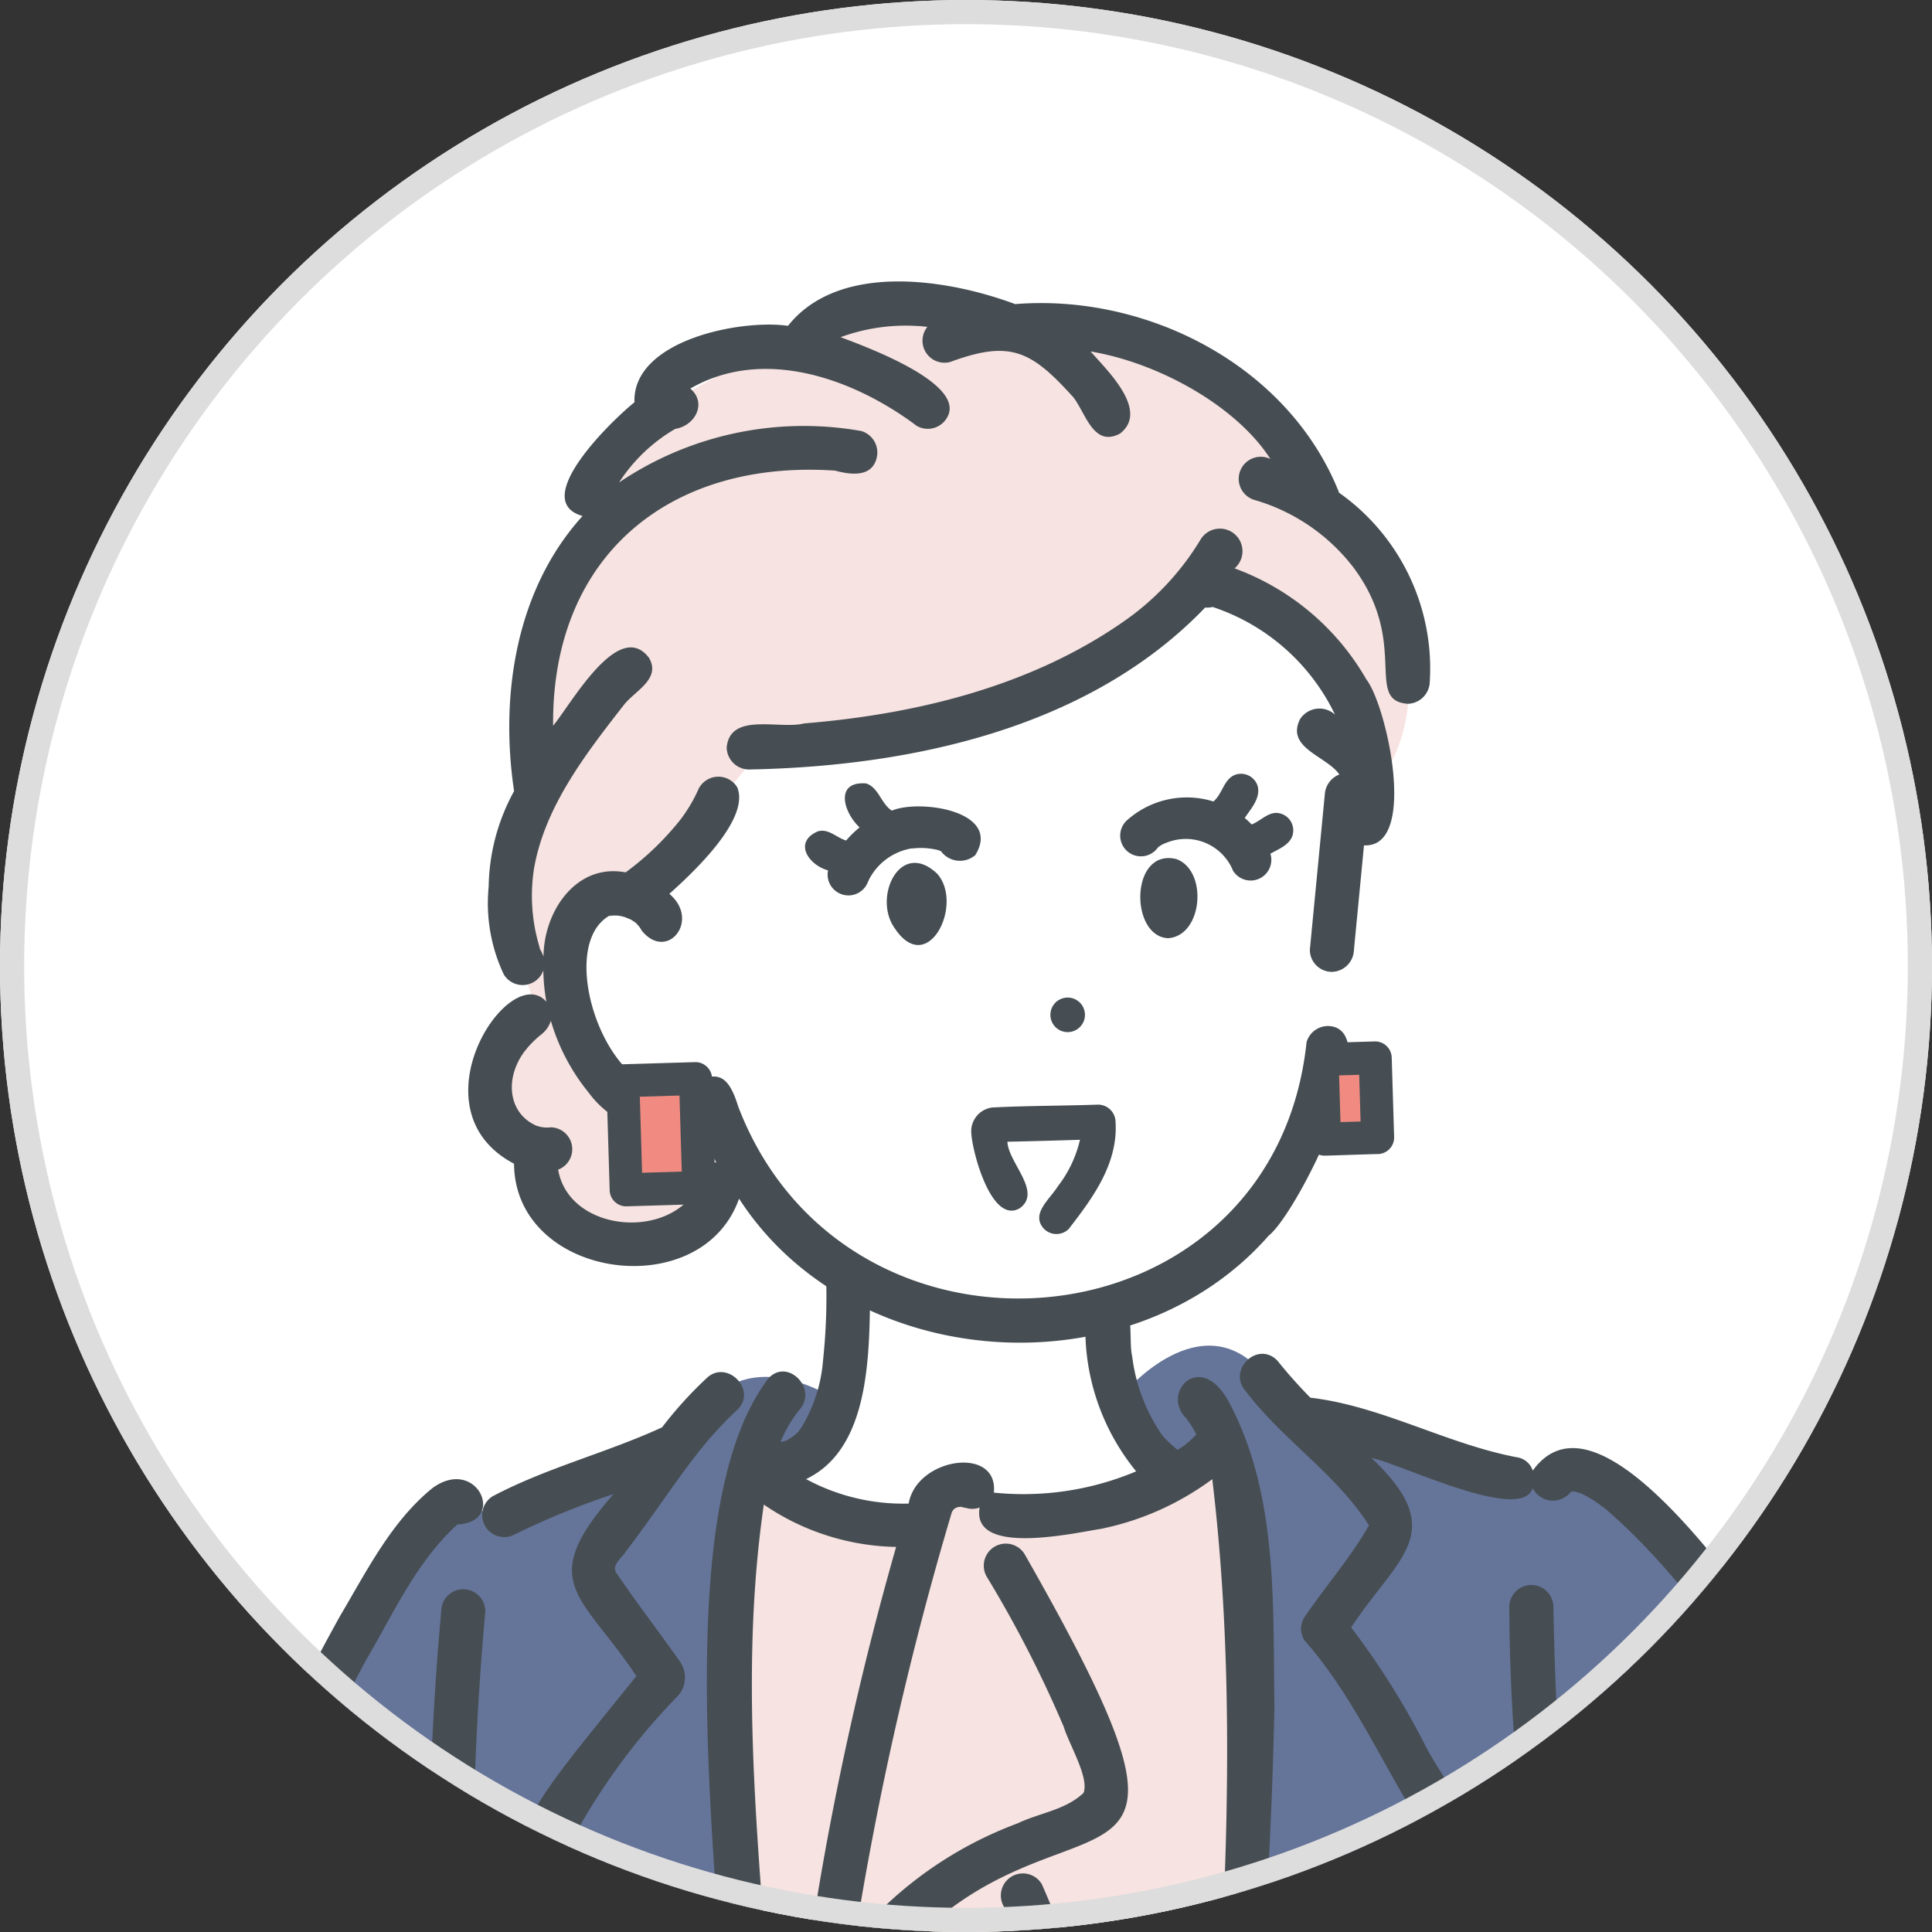
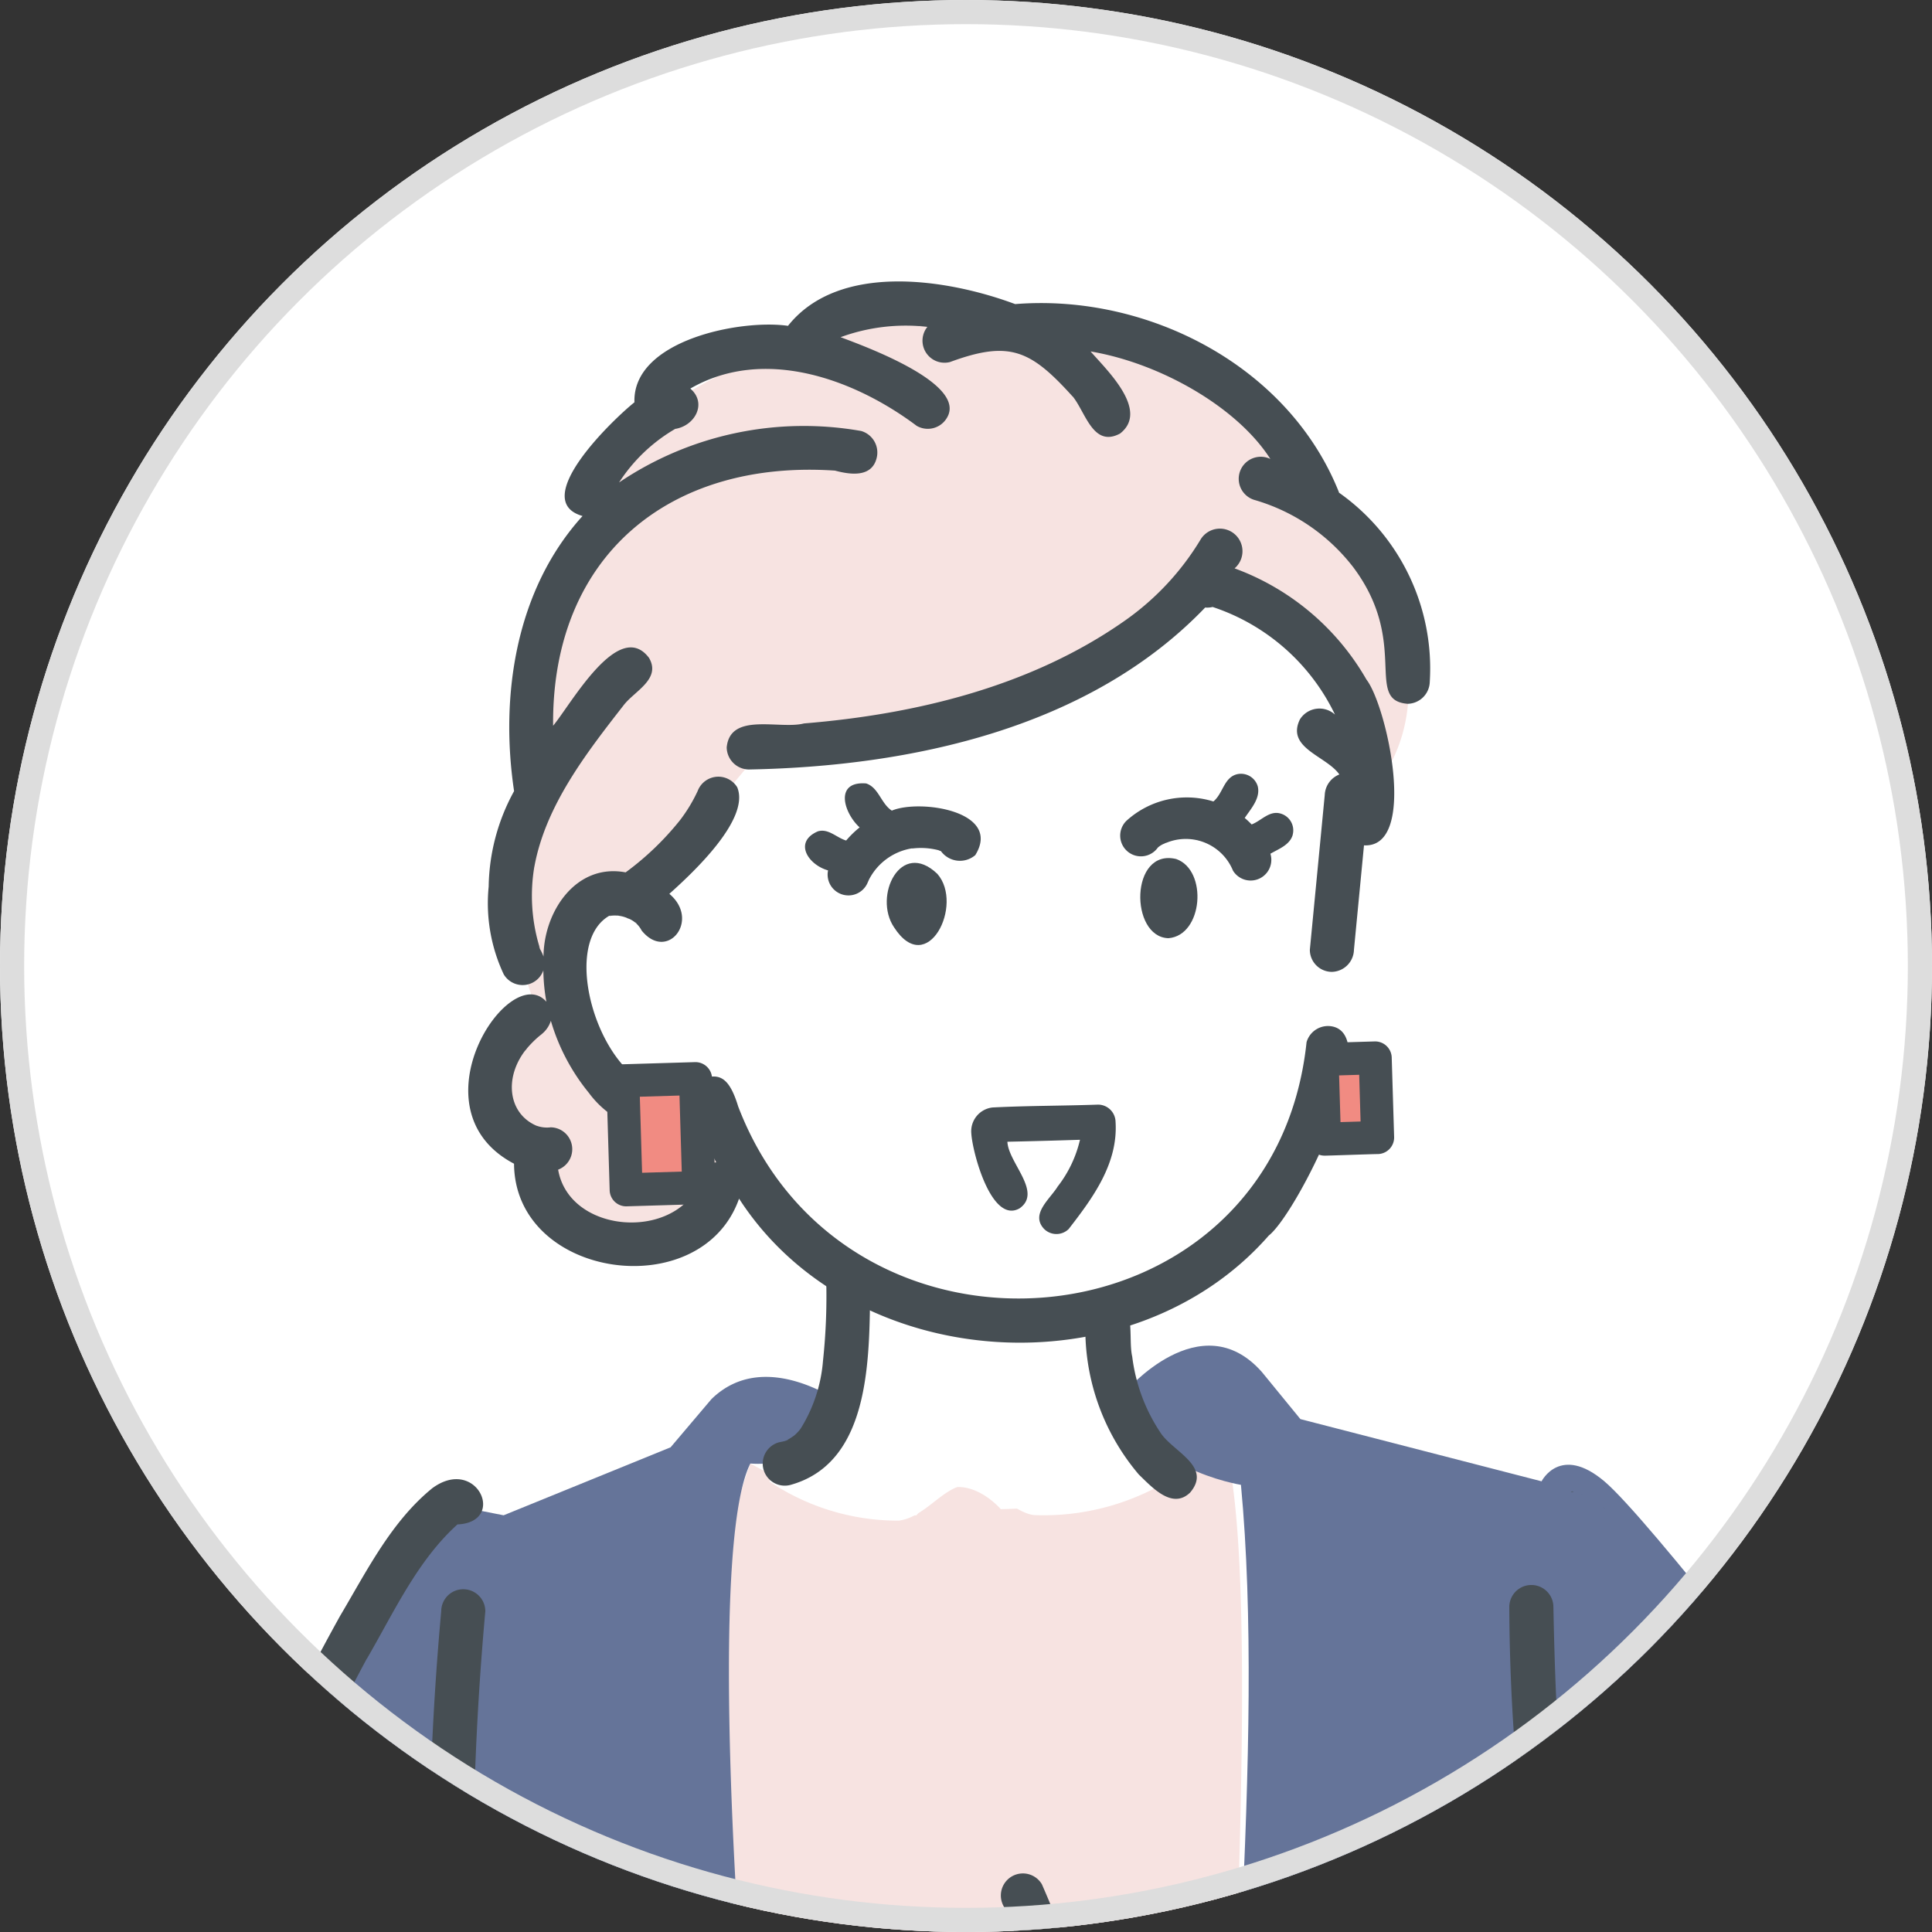
<svg xmlns="http://www.w3.org/2000/svg" width="80" height="80" viewBox="0 0 80 80">
  <rect x="0" y="0" width="80" height="80" fill="#333333" stroke="none" />
  <defs>
    <clipPath id="clip-path">
      <circle id="楕円形_64" data-name="楕円形 64" cx="40" cy="40" r="40" fill="#fff" />
    </clipPath>
    <clipPath id="clip-path-2">
      <rect id="長方形_409" data-name="長方形 409" width="91.887" height="256.142" transform="translate(0 0)" fill="none" />
    </clipPath>
  </defs>
  <g id="グループ_5991" data-name="グループ 5991" transform="translate(0.147)">
    <g id="マスクグループ_35" data-name="マスクグループ 35" transform="translate(-0.147 0)" clip-path="url(#clip-path)">
      <circle id="楕円形_63" data-name="楕円形 63" cx="40" cy="40" r="40" fill="#fff" />
      <g id="グループ_5957" data-name="グループ 5957" transform="translate(0.168 11.654)">
        <g id="グループ_5956" data-name="グループ 5956" transform="translate(0 0)" clip-path="url(#clip-path-2)">
          <path id="パス_4560" data-name="パス 4560" d="M104.53,1470.2c-5.2,10.814-8.024,11.075-19.092,8.8,0,0-9.49,6.585-3.041,7.751s10.48,1.537,14.539-1.3l3.131-3.27,5.478-3.272s1.053-7.187-1.014-8.712" transform="translate(-67.261 -1233.771)" fill="#f18b82" />
          <path id="パス_4561" data-name="パス 4561" d="M336.132,1471.362s-3.5,2.688-1.675,6.453,3.612,2.808,5.608,6.233,2.336,6.157,6.625,6.221,14.943,1.258,12.184-4.571-4.562-4.9-4.562-4.9-1.163,4.618-12.455.753c0,0-4.521-5.28-5.724-10.189" transform="translate(-280.231 -1234.746)" fill="#f18b82" />
          <path id="パス_4562" data-name="パス 4562" d="M117.13,663.919c-7.543,20.781-4.9,35.72-2.9,54.691,0,0,3.268,67.252,3.268,67.252s3.616,3.4,15.331-.222c-.14-17.78,1.167-53.7,3.125-71.257,0,0,1.272-1.877,1.272-1.877,2.774,18.076,7.627,56,9.754,74.339l8.722,2.431,6.678-2.283-1.843-52.6s3.293-33.47.468-52.6-3.686-18.073-3.686-18.073Z" transform="translate(-94.074 -556.974)" fill="#657499" />
          <path id="パス_4563" data-name="パス 4563" d="M205.15,300.629s-2.244,2.312-9.331,2.493c0,0-1.889-2.224-3.487.253,0,0-2.665.18-6.886-2.144a21.684,21.684,0,0,0-1.185,9.418c.521,5.25.391,50.264.391,50.264s10.48,2.558,20.5,0c-2.071-8.685,2.218-51.123,0-60.285" transform="translate(-154.546 -252.284)" fill="#f7e3e1" />
          <path id="パス_4564" data-name="パス 4564" d="M50.387,283.34s-3.345-2.6-5.65-.342l-1.691,1.995-6.913,2.814-2.868-.564S24.223,302,23.521,306.319c-.2,1.243-6.28,17.5-4.913,21.479,3.5,10.189,16.909,11.106,16.909,11.106l.083,3.136L30.93,359.41c15.192,27.479,16.21-30.881,15.62-45.867-.716-6.727-1.934-24.44-.2-27.88a4.123,4.123,0,0,0,4.039-2.323" transform="translate(-15.447 -236.716)" fill="#657499" />
          <path id="パス_4565" data-name="パス 4565" d="M288.622,275.958s3.126-3.7,5.664-.839l1.6,1.956,9.986,2.576s.771-1.544,2.6,0,9.249,11.2,9.249,11.2c20.452,22.911,17.553,19.724,5.267,45.539,0,0-5.237-6.591-8.27-9.006l3.974-12.714-.376-1.725s-3.489.763-9.618-5.214c-2.385,17.063-4.407,17.006,4.364,41.4,0,0-2.967,7.057-13.821,9.679-12.464-19.862-3.8-57.6-5.817-79.013,0,0-4.4-.7-4.806-3.846" transform="translate(-242.207 -229.967)" fill="#657499" />
          <path id="パス_4566" data-name="パス 4566" d="M126.592,1426.376l.7,3.641a39.566,39.566,0,0,1-7.792,11.537s3.841,2.487,11.29.665a21.377,21.377,0,0,0,6.021-8.374,20.687,20.687,0,0,1-.207-8.107Z" transform="translate(-100.278 -1196.457)" fill="#fff" />
          <path id="パス_4567" data-name="パス 4567" d="M349.439,1433.9l.063,7.049,4.766,8.93s10.651,4.472,12.705-.518l-6.876-9.436-.392-6.025-4.835,1.71Z" transform="translate(-293.244 -1203.306)" fill="#fff" />
          <path id="パス_4568" data-name="パス 4568" d="M177.33,66.267l-1.75,13.122s-.249,6.5-8.753,9.784a12.28,12.28,0,0,0,2.775,6.535,10.027,10.027,0,0,1-5.716,1.589c-.839.01-1.822-1.225-2.826-1.25-.986-.024-1.769,1.349-2.885,1.476a9.534,9.534,0,0,1-5.363-1.629s3.763-1.229,3.277-8.327c0,0-4.815-3.027-5.668-7.018-6.582,2.263-8.017-11.032-3.319-8.8l-.679-5.484c5.334-11.762,26.489-17.806,30.908,0" transform="translate(-121.132 -46.211)" fill="#fff" />
          <path id="パス_4569" data-name="パス 4569" d="M351.051,618.937l-2.73,2.952s-7.055.886-10.321.6-5.3,2.253-6.267,3.582a24.181,24.181,0,0,0-1.639,2.624s-.569,2.13,2.807,2.106c0,0-2.383,2.8-.848,3.7a2.513,2.513,0,0,0,2.606.193s-.546,2.792,1.895,1.651l2.44-1.141s-.885,2.767,2.119,1.253,3.455-2.662,3.455-2.662c7.224-.707,8.265-4.448,12.323-8.446a21.549,21.549,0,0,0-5.839-6.413" transform="translate(-276.98 -519.404)" fill="#fff" />
          <path id="パス_4570" data-name="パス 4570" d="M145.623,6.151s-5.728-2.577-9.674.564c-.722.615-8.725,3.308-8.208,7.29a14.512,14.512,0,0,0-2.582,10.487c-1.492,3.568-1.56,4.817.2,9.933,0,0-3.194,1.563-1.92,3.863s2.115,1.989,2.115,1.989.007,5.607,5.667,3.519a9.491,9.491,0,0,0,2.386-2.762s-5.6-2.359-6.827-6.338c0,0-1.037-5.341,2.822-4.828L134.38,24.1s12.752-.393,18.31-7.01c0,0,3.965.708,5.939,3.635,0,0,1.135,5.12,1.229,4.865,3.532-4.029.672-9.932-2.094-12.221,0,0-3.175-8-12.141-7.216" transform="translate(-103.336 -4.328)" fill="#f7e3e1" />
          <path id="パス_4571" data-name="パス 4571" d="M299.042,144.526a.167.167,0,0,0,.04-.019c-.013,0-.024.013-.04.019" transform="translate(-250.952 -121.269)" fill="#464e53" />
          <path id="パス_4572" data-name="パス 4572" d="M294.546,129.273a.723.723,0,0,0-.5-.881c-.466-.139-.8.3-1.2.45a3.467,3.467,0,0,0-.286-.268c.256-.38.656-.814.541-1.305a.723.723,0,0,0-.882-.5c-.524.148-.563.8-.956,1.122a3.713,3.713,0,0,0-3.6.8.858.858,0,1,0,1.3,1.109.894.894,0,0,1,.315-.18l-.022.006c-.036,0,.069-.021.075-.037a.052.052,0,0,1-.014.013,2.11,2.11,0,0,1,2.757,1.153.857.857,0,0,0,1.55-.7c.345-.2.8-.362.922-.776m-3.92.22.017,0c-.052,0-.114-.023-.017,0m.021,0h0m1.1.7c.021.024.018.023,0,0" transform="translate(-241.187 -106.358)" fill="#464e53" />
          <path id="パス_4573" data-name="パス 4573" d="M294.046,148.512c-1.923-.461-1.932,3.234-.322,3.279,1.433-.116,1.638-2.813.322-3.279" transform="translate(-245.509 -124.596)" fill="#464e53" />
          <path id="パス_4574" data-name="パス 4574" d="M208.866,133.245a2.436,2.436,0,0,1,1.843-1.33c-.048,0-.1.017-.007.01a2.925,2.925,0,0,1,1.108.088c-.109,0,0,0,.051.027a.974.974,0,0,0,1.421.162c1.126-1.826-2.3-2.328-3.456-1.842-.45-.29-.542-.954-1.063-1.125-1.321-.106-.939,1.209-.271,1.82a4.22,4.22,0,0,0-.558.543c-.394-.114-.732-.51-1.17-.38-1.023.441-.4,1.388.421,1.617a.862.862,0,0,0,1.668.428c-.072.173,0,.017.015-.018" transform="translate(-173.065 -108.448)" fill="#464e53" />
          <path id="パス_4575" data-name="パス 4575" d="M227.588,152.375c1.378,2.137,2.91-.945,1.793-2.213-1.518-1.452-2.664.923-1.793,2.213" transform="translate(-190.736 -125.632)" fill="#464e53" />
-           <path id="パス_4576" data-name="パス 4576" d="M269.678,185.622a.715.715,0,0,0,.762-1.211.715.715,0,0,0-.762,1.211" transform="translate(-226.017 -154.648)" fill="#464e53" />
          <path id="パス_4577" data-name="パス 4577" d="M252.647,215.331c-.32.536-1.165,1.16-.572,1.782a.724.724,0,0,0,1.013,0c1-1.289,2.05-2.712,1.942-4.435a.728.728,0,0,0-.717-.717c-1.458.051-2.922.044-4.378.118a.992.992,0,0,0-.878,1.076c.049.8.84,3.764,2,3.1.953-.673-.467-1.884-.506-2.757q1.5-.032,3.006-.081a4.99,4.99,0,0,1-.906,1.913" transform="translate(-209.005 -177.875)" fill="#464e53" />
          <path id="パス_4578" data-name="パス 4578" d="M168.4,207.642h.024c-.186-.07-.127,0-.024,0" transform="translate(-141.237 -174.226)" fill="#464e53" />
          <path id="パス_4579" data-name="パス 4579" d="M155.806,163.321l-.012,0c.056.014.09,0,.086-.006a.489.489,0,0,1-.073,0" transform="translate(-130.74 -137.055)" fill="#464e53" />
          <path id="パス_4580" data-name="パス 4580" d="M171.564,207.724l.024,0c-.238,0-.107.024-.024,0" transform="translate(-143.88 -174.315)" fill="#464e53" />
          <path id="パス_4581" data-name="パス 4581" d="M212.6,69.761a10.42,10.42,0,0,0-5.464-4.61.935.935,0,1,0-1.393-1.218,11.1,11.1,0,0,1-3.156,3.387c-3.865,2.714-8.629,3.872-13.281,4.252-1,.261-3.06-.486-3.2.994a.929.929,0,0,0,.913.913c6.707-.124,14.1-1.7,18.9-6.707a.9.9,0,0,0,.307-.023,8.621,8.621,0,0,1,5.068,4.457.953.953,0,0,0-1.453.2c-.582,1.191,1.1,1.511,1.634,2.279a.955.955,0,0,0-.605.849q-.308,3.206-.617,6.412a.915.915,0,0,0,.913.913.937.937,0,0,0,.913-.913q.208-2.163.416-4.326c2.247.12.95-5.756.108-6.856" transform="translate(-156.183 -53.27)" fill="#464e53" />
          <path id="パス_4582" data-name="パス 4582" d="M155.574,8.735C153.492,3.5,147.65.5,142.166.941c-2.809-1.047-7.3-1.752-9.407.9-1.967-.285-6.445.6-6.358,3.166-.876.7-4.4,4.068-2.149,4.709-2.764,3.047-3.427,7.43-2.835,11.391a8.435,8.435,0,0,0-1.052,3.955,6.913,6.913,0,0,0,.624,3.633.91.91,0,0,0,1.64-.166,7.754,7.754,0,0,0,.126,1.3c-1.53-1.74-5.62,4.456-1.34,6.707.035,4.787,7.769,5.858,9.318,1.446,4.7,7.283,16.251,8.019,21.933,1.53,1.149-.9,4.764-8.076,2.689-8.647a.924.924,0,0,0-1.123.638c-1.357,12.821-19.04,14.413-23.536,2.661-.588-1.935-1.273-1.118-2.691-.757h.042a3.153,3.153,0,0,1-.563.014l.022.01c-2.519-.375-4.252-5.933-2.154-7.158l-.023-.006h0c.027.011.11-.012.107,0a1.317,1.317,0,0,1,.744.133l-.1-.042a1.051,1.051,0,0,1,.619.522c1.055,1.308,2.45-.426,1.147-1.519.934-.837,3.362-3.084,2.811-4.412a.915.915,0,0,0-1.636.149,6.45,6.45,0,0,1-.74,1.222q-.089.117.033-.042a11.85,11.85,0,0,1-2.278,2.194c-2.057-.389-3.39,1.626-3.4,3.486a1.882,1.882,0,0,0-.145-.311s0,0,0,.008c-.017-.052-.049-.121-.023-.1a7.289,7.289,0,0,1-.211-3.327l0,.009c.461-2.523,2.143-4.694,3.689-6.676.444-.594,1.574-1.085,1.059-1.97-1.253-1.663-3.231,1.922-3.972,2.81-.064-7.035,4.828-11.028,11.672-10.565.623.166,1.519.3,1.724-.517a.928.928,0,0,0-.637-1.123,13.673,13.673,0,0,0-10.028,2.131,6.911,6.911,0,0,1,2.347-2.231l-.047.016c.832-.111,1.363-1.06.651-1.673,3.035-1.754,6.771-.41,9.373,1.543a.917.917,0,0,0,1.249-.327c.867-1.413-3.367-2.954-4.4-3.344a7.851,7.851,0,0,1,3.594-.427.912.912,0,0,0,.937,1.456c2.475-.912,3.344-.493,5.089,1.44l-.025-.035c.544.643.849,2.158,1.976,1.557,1.229-.954-.554-2.633-1.219-3.4,2.878.484,6.069,2.3,7.444,4.452a.913.913,0,1,0-.668,1.694,7.95,7.95,0,0,1,4.109,2.8c2.333,3.125.434,5.507,2.247,5.644a.935.935,0,0,0,.913-.913,8.91,8.91,0,0,0-3.763-7.833M125.692,26.257c.029,0,.052,0,.053.008l-.053-.008m.739.282c.014,0,.046.026.079.06l-.079-.06m-4.991,7.5c.018.039.014.036,0,0M127,33.313h0m-2.474.306A4,4,0,0,0,129.08,35c.213.5.448,1,.708,1.479-.8.084-.667.988-1.079,1.475-1.465,1.712-5.053,1.218-5.468-1.172a.906.906,0,0,0-.305-1.753,1.245,1.245,0,0,1-.585-.066c.069.026-.023-.007-.05-.016l.023.007c-1.162-.517-1.327-2-.413-3.149-.111.162.035-.04.052-.06a4.4,4.4,0,0,1,.469-.47c.031-.027.251-.2.089-.075a1.16,1.16,0,0,0,.419-.582,8.458,8.458,0,0,0,1.587,3M138.256,1.838l.051.008c-.039,0-.239-.037-.051-.008" transform="translate(-100.298 -0.003)" fill="#464e53" />
          <path id="パス_4583" data-name="パス 4583" d="M137.913,171.409a.115.115,0,0,0-.023-.093.347.347,0,0,1,.023.093" transform="translate(-115.715 -143.766)" fill="#464e53" />
          <path id="パス_4584" data-name="パス 4584" d="M172.966,37.687a.875.875,0,0,0,.1-.036c-.034.012-.069.023-.1.036" transform="translate(-145.151 -31.597)" fill="#464e53" />
-           <path id="パス_4585" data-name="パス 4585" d="M275.235,29.69c.056.078.031.041,0,0" transform="translate(-230.973 -24.916)" fill="#464e53" />
          <path id="パス_4586" data-name="パス 4586" d="M136.968,217.341l.026.008-.027-.009h0" transform="translate(-114.941 -182.39)" fill="#464e53" />
          <path id="パス_4587" data-name="パス 4587" d="M278.469,262.4a9.307,9.307,0,0,0,2.206,6.436c.538.516,1.383,1.469,2.127.744.925-1.1-.749-1.7-1.245-2.5a7.269,7.269,0,0,1-1.155-3.127c-.194-.839.242-2.4-1.02-2.461a.927.927,0,0,0-.913.913" transform="translate(-233.687 -219.433)" fill="#464e53" />
          <path id="パス_4588" data-name="パス 4588" d="M198.037,252.515a25.15,25.15,0,0,1-.134,3.343,6.249,6.249,0,0,1-.963,2.865c.124-.226.037-.05-.02.013a1.824,1.824,0,0,1-.286.274c.291-.217-.1.069-.177.1-.087.047-.243.113,0,.009,0,.041-.338.1-.379.11a.913.913,0,0,0,.486,1.761c3.455-.963,3.243-5.609,3.3-8.471a.913.913,0,0,0-1.826,0" transform="translate(-163.993 -211.159)" fill="#464e53" />
          <rect id="長方形_407" data-name="長方形 407" width="3.012" height="4.52" transform="translate(25.626 33.095) rotate(-1.707)" fill="#f18b82" />
          <path id="パス_4589" data-name="パス 4589" d="M155.914,206.963a.685.685,0,0,1-.684-.664l-.135-4.518a.689.689,0,0,1,.664-.7l3.011-.09a.69.69,0,0,1,.7.664l.135,4.518a.688.688,0,0,1-.664.7l-3.032.09m.57-4.539.094,3.149,1.642-.049-.094-3.149Z" transform="translate(-130.153 -168.665)" fill="#464e53" />
          <rect id="長方形_408" data-name="長方形 408" width="2.202" height="3.304" transform="translate(54.582 32.212) rotate(-1.708)" fill="#f18b82" />
          <path id="パス_4590" data-name="パス 4590" d="M335.934,200.378a.685.685,0,0,1-.684-.664l-.1-3.3a.689.689,0,0,1,.664-.7l2.2-.066a.687.687,0,0,1,.7.664l.1,3.3a.688.688,0,0,1-.664.7c-.029-.006-2.193.071-2.222.066m.607-3.323.058,1.934.832-.025-.058-1.934Z" transform="translate(-281.254 -164.179)" fill="#464e53" />
          <path id="パス_4591" data-name="パス 4591" d="M156.13,1125.418c-.231-3.371-.4-6.745-.484-10.123a.571.571,0,0,0-1.141,0c.271,11.823,1.749,23.568,2.63,35.351.252,3.4.451,6.81.568,10.221.025.732,1.166.735,1.141,0-.388-11.852-1.893-23.627-2.714-35.449" transform="translate(-129.658 -935.478)" fill="#464e53" />
          <path id="パス_4592" data-name="パス 4592" d="M162.358,1447.264c-.011-.04-.016-.036.018.1,0-.035-.013-.069-.018-.1" transform="translate(-136.242 -1214.505)" fill="#464e53" />
          <path id="パス_4593" data-name="パス 4593" d="M202.738,1507.038l.037-.047-.037.047" transform="translate(-170.127 -1264.646)" fill="#464e53" />
          <path id="パス_4594" data-name="パス 4594" d="M237.728,845.672l-.008,0,.03.025-.022-.02" transform="translate(-199.491 -709.672)" fill="#464e53" />
          <path id="パス_4595" data-name="パス 4595" d="M448.055,1534.893a.607.607,0,0,1,.112-.057c.008-.016-.037-.009-.112.057" transform="translate(-376.001 -1288.007)" fill="#464e53" />
          <path id="パス_4596" data-name="パス 4596" d="M484.486,1570.459c-.036.072-.019.121-.008.089s.008-.062.008-.089" transform="translate(-406.555 -1317.907)" fill="#464e53" />
          <path id="パス_4597" data-name="パス 4597" d="M481.532,1577.758l0,0-.011.008.007,0" transform="translate(-404.089 -1324.028)" fill="#464e53" />
          <path id="パス_4598" data-name="パス 4598" d="M359,1542.222l0,0,0,0" transform="translate(-301.268 -1294.211)" fill="#464e53" />
          <path id="パス_4599" data-name="パス 4599" d="M473.134,1579.506l.01,0c-.27.031-.092.013-.01,0" transform="translate(-396.935 -1325.498)" fill="#464e53" />
          <path id="パス_4600" data-name="パス 4600" d="M396.756,1575.87c-.1-.092-.1-.083-.074-.058s.048.04.074.058" transform="translate(-332.877 -1322.385)" fill="#464e53" />
          <path id="パス_4601" data-name="パス 4601" d="M358.75,1542.013l-.011-.014c-.041-.03-.062-.044.011.014" transform="translate(-301.018 -1294.001)" fill="#464e53" />
          <path id="パス_4602" data-name="パス 4602" d="M268.89,474.93c0-.033.011-.066.015-.094a.114.114,0,0,0-.015.094" transform="translate(-225.645 -398.476)" fill="#464e53" />
          <path id="パス_4603" data-name="パス 4603" d="M258.348,410.313a.913.913,0,0,0-1.576.922,37.438,37.438,0,0,1,1.842,5.338.913.913,0,0,0,1.761-.485,39.867,39.867,0,0,0-2.026-5.774" transform="translate(-215.377 -343.949)" fill="#464e53" />
          <path id="パス_4604" data-name="パス 4604" d="M406.138,312.168l.045.017a.28.28,0,0,0-.045-.017" transform="translate(-340.825 -261.967)" fill="#464e53" />
-           <path id="パス_4605" data-name="パス 4605" d="M153.8,311.749c-3.15-7.069-9.14-12.288-13.819-18.31-2.063-2.4-10.526-17.226-13.945-12.479a.816.816,0,0,0-.591-.539c-2.943-.541-5.65-2.133-8.618-2.48a19.4,19.4,0,0,1-1.368-1.538c-.835-.844-2.1.419-1.291,1.291,1.516,2,3.742,3.414,5.085,5.536-.764,1.344-1.817,2.533-2.683,3.821a.878.878,0,0,0,.027.955c1.806,2.052,2.964,4.561,4.356,6.893a2.975,2.975,0,0,1,.649,1.543c-1.638,3.976-4.364,7.489-5.788,11.592-.422,1.16-2.586,7.642-.463,7.581a.93.93,0,0,0,.913-.913c.1-5.09,2.8-9.592,5.2-13.915.739-1.469,1.942-2.885,1.959-4.595-.153-1.5-1.277-2.675-1.914-4a32.167,32.167,0,0,0-2.993-4.735c1.919-2.932,4.113-3.914.843-7.02,1.2.236,6.21,2.713,6.672,1.25a.938.938,0,0,0,1.582.152h0c.016-.016.044-.017.065-.023l-.018-.005h0l.018.005c.038-.009.059,0,.056.007l-.053-.007a.144.144,0,0,0,.052.009l0,0a1.316,1.316,0,0,1,.317.092c-.129-.066.04.018.084.028a.276.276,0,0,1-.038-.01,4.577,4.577,0,0,1,.852.541c-.013-.018.053.036.091.06l-.012-.007c4.47,3.857,7.135,9.275,10.909,13.734,3.9,4.968,12.453,12.8,12.86,19.131l.011-.063c-.006.032-.032.206-.026.152-1.962,7.492-5.966,14.322-9.468,21.184a27.183,27.183,0,0,0-7.121-7.474c1.153-3.431,2.205-6.895,3.269-10.354a5.707,5.707,0,0,0,.266-4.408A3.288,3.288,0,0,1,140.4,312c1.22-.837.29-2.553-.963-1.639a5.1,5.1,0,0,0-1.56,3.536c-.075.957.463,1.851.371,2.79-1,2.91-1.8,5.884-2.761,8.807q-.685,2.147-1.413,4.281a.912.912,0,0,0,1.3,1.042,1.531,1.531,0,0,1,.275.178l-.044-.036c.052.042.105.082.157.125a22.409,22.409,0,0,1-2.088,2.3l.024-.026c-1.01.657-3.256.448-4.524.618-1.707-3.974-1.6-8.388-.961-12.587l-.018.136q.7-5.142,1.606-10.253a57.794,57.794,0,0,0,5.107,3.363c.785.37,1.994,1.513,2.693.46a.925.925,0,0,0-.327-1.249,50.221,50.221,0,0,1-6.663-4.238l.029.02a4.054,4.054,0,0,0-.541-.4.91.91,0,0,0-1.744.011c-.612,2.877-1.021,5.8-1.477,8.7-.841,5.316-1.668,10.936.369,16.088-1.608.1-3.208-.54-4.758.113-3.673,1.416-4.224,1.715-6.321,5,.059-.07-.05.066-.064.091l.022-.033c-1.552,1.508-1.121,4.393,1.285,4.535-1.836,1.887-.618,4.877,2.06,4.525a2.227,2.227,0,0,0,3.608,1.009c1.205-.966-.216-2.319-1.335-1.345l.012-.007a2.66,2.66,0,0,1-.332.087l.06,0c-.012,0-.064.006-.089.006h.01c-.1-.076-.234-.212-.179-.348a.312.312,0,0,1-.027.058v0a37,37,0,0,1,5.672-5.439.933.933,0,0,0,.328-1.249c-.934-1.248-2.11.471-2.909,1.051-1.606,1.28-3.013,2.852-4.489,4.22-.884.3-1.124.229-1.485-.331a3.951,3.951,0,0,1,.165-.625,45.074,45.074,0,0,1,6.035-5.629l-.038.032a.925.925,0,1,0-.789-1.669,26.444,26.444,0,0,0-2.341,1.911.916.916,0,0,0-1.547-.753c-.891.808-1.218,2.261-2.427,2.678l-.062-.039s-.12-.115-.142-.138c-.038-.038-.15-.187-.107-.117a.216.216,0,0,1-.056-.162.146.146,0,0,1-.01.027h0a.114.114,0,0,0,.01-.054c0-.128.017-.054,0,.018a1.373,1.373,0,0,1,.274-.775c.706-.868,1.289-1.826,1.939-2.736a10.53,10.53,0,0,1,5.114-2.311,34.207,34.207,0,0,0,9.2-.191c1.62-.392,2.541-2,3.605-3.155a25.492,25.492,0,0,1,4.519,5.194c-4.076,3.279-4.011,6.825-10.3,7.611-.434.149-.906-.2-1.3.094-.826.607-1.54,1.345-2.358,1.961.024.007-.07.06-.082.078l0-.007a5.184,5.184,0,0,1-1.756.965,1.991,1.991,0,0,1-.255-.3c1.014-1.356,2.511-2.336,3.591-3.667a.913.913,0,0,0-1.291-1.291c-1.059,1.617-5.23,3.748-3.875,5.883a2.366,2.366,0,0,0,1.4,1.154c2.16.247,3.755-1.822,5.317-3.011a4.445,4.445,0,0,0,.906-.071c.507,1.42.447,2.989.929,4.416-3.035,4.022-7.782,6.335-12.253,8.415-10.719-21.12-5.42-46.277-4.994-68.991-.063-4.154.156-8.661-1.807-12.446-1.2-2.445-2.965-.506-1.813.555-.064-.074-.08-.091-.073-.082a3.953,3.953,0,0,1,.459.722,4.306,4.306,0,0,1-.4.379c-.042.035-.242.229-.059.052a12.019,12.019,0,0,1-7.924,1.977c.2-1.951-3.2-1.456-3.527.454a8.452,8.452,0,0,1-5.1-1.542c.165.117-.04-.032-.059-.048-.126-.1-.247-.211-.364-.322a5.437,5.437,0,0,1,1-1.973c.781-.874-.506-2.17-1.291-1.291-5.2,6.859-.711,28.271-1.328,37.628-.216-6.664-4.829-11.952-7.142-17.855a26.5,26.5,0,0,1,4.769-6.676,1.159,1.159,0,0,0,.019-1.415c-.843-1.195-1.736-2.357-2.56-3.564-.322-.371.18-.67.376-1,1-1.3,1.905-2.7,2.909-3.988A15.483,15.483,0,0,1,93.1,278.44c.844-.822-.453-2.124-1.291-1.291a16.522,16.522,0,0,0-1.828,2.021c-2.295,1.055-4.779,1.67-7.016,2.854a.913.913,0,0,0,.921,1.576,32.736,32.736,0,0,1,4.088-1.669c-3.253,3.7-1.3,4.151.944,7.539-6.531,8.118-5.828,6.478-1.185,15.055a30.073,30.073,0,0,1,3.176,7.923,15,15,0,0,1,.342,2.949.915.915,0,0,0,1.8.232c-.662,13.311.476,33.719-6.5,45.036a4.851,4.851,0,0,1-.775.009l.017.008c-3.42-.68-4.906-3.874-6.6-6.292,1.616-6.532,4.851-12.931,4.565-19.773a.913.913,0,0,0-1.826,0,15.969,15.969,0,0,1-.083,3.4c-.987,5.5-3.015,10.767-4.495,16.151a.936.936,0,0,0,.448,1.049,12.484,12.484,0,0,0,2.258,3.659c-1.213,12.132.932,24.169,2.1,36.21,2.161,21.8,2.133,43.75,3.112,65.622.164,1.061,2.368,1.242,3.239,1.7.088.746.247,1.473.382,2.211l-.01-.04a3.978,3.978,0,0,1-.352,1.635c-.034.093-.208.473-.043.13a50.165,50.165,0,0,1-7.14,9.791c-.717-.411-1.82-.41-1.791.675-3.022,2.218-8.313,8.028-1.365,8.837,3.985.776,8.271,1.2,12.16-.226,5.663-2.179,2.318-2.941,7.534-5.642.061.97-.528,4.129.913,4.04a.926.926,0,0,0,.913-.913,12.941,12.941,0,0,1,.291-4.46,3.7,3.7,0,0,0,1.629-2.874c.369-1.99.8-7.695-1.671-8.336a11.327,11.327,0,0,1-.06-5.742,4.712,4.712,0,0,0,1.094-.368.914.914,0,0,0,1.419-.743,594.368,594.368,0,0,1,3.056-70.557c3.266,23.789,6.752,47.554,9.269,71.436.027.416-.006.914.452,1.113a24.87,24.87,0,0,0,2.919,1.076,15.9,15.9,0,0,1,.233,4.019c-2.512,2.129-3.16,6.739-.955,9.323a41.249,41.249,0,0,1,1.22,5.753c.247.869-.241,2.537,1.062,2.613a.928.928,0,0,0,.913-.913,32.163,32.163,0,0,0-.726-5.106c.211.186.4.394.616.577l0,0,.03.024-.028-.02c.02.024.04.051.061.074a.473.473,0,0,1-.052-.06c1.958,3.032,3.66,7.448,7.695,8,2.574.053,11.941.622,13.424-1.139,2.137-2.742.058-6.139-1.851-8.347-.372-.564-1.135-1.078-1.718-.478-.806.911.469,1.681.938,2.389.877,1.193,1.812,2.57,1.709,4.115,0-.006.006-.012.01-.019a2.43,2.43,0,0,1-.493,1.192l.018-.013c-.005.012-.018.016-.029.021h0a7.023,7.023,0,0,1-1.227.274l.035,0c-2.449.158-10.784.96-12.365-.518l.022.02a9.813,9.813,0,0,1-1.573-1.6c-.048-.06-.159-.254-.033-.04-1.33-1.6-2.057-3.624-3.361-5.221-2.612-2.452-4.759-3.544-3.41-7.6,1.324,3.208,3.017,6.525,5.64,8.858,3.662,1.106,8.267,2.009,11.922.514,1.11-.389,3-2.775,1.084-3.265-2.995-3.807-7.48-7.556-6.786-12.875a.929.929,0,0,0-.241-.606c.94-.346,3.205-1.052,2.016-2.342-.914-17.193-1.313-34.413-1.782-51.624.853-17.727,2.925-35.752.284-53.4,1.135-.93,4.168-3.35,4.077-4.857-.6-1.493-.534-3.155-1.03-4.677,4.895-.973,5.748-4.383,8.995-7.332,1.473,1.708,2.647-2.258,3.309-3.168q1.593-2.991,3.085-6.035a89.638,89.638,0,0,0,5.459-12.886,6.98,6.98,0,0,0-.491-5.323m-36.555-22.97h0m2-5.509-.013.023c.011-.028.057-.109.013-.023m8.309-1.44h0m.236,0h0m-6.606,65.9c-.009.016-.013.019,0-.005,0,0,0,0,0,.005m-1.3-1.469a.26.26,0,0,1-.1.043l.1-.043m-2.57-4.332c-.038.005-.066-.006,0,0m-.315-.361c.036.082.009.03,0,0m7.015-5.931c-.052.009-.037,0,0,0m.33-.007c.141,0,.04.008,0,0m8.932-2.006c-.054.031-.035.018,0,0m2.088-2.8.019-.009a1.311,1.311,0,0,0,.183.09l-.2-.081m-9.456,17.416c.068.052.033.029,0,0m4.987-3.087h0m-.039-.006.042.018c-.015-.007-.031-.013-.046-.019h0m.063.029c.028.014.059.032.09.051-.029-.018-.059-.035-.09-.051m.133.078a1.081,1.081,0,0,1,.1.073,1.165,1.165,0,0,0-.1-.073m7.921,134.935h0m1.313,2.15a.287.287,0,0,1,.04.086.778.778,0,0,0-.04-.086m.362,1.222c0,.013,0,.026,0,.038-.008-.057-.016-.175,0-.038m.005.053a.045.045,0,0,0,0,.012.031.031,0,0,1,0-.012m-.148,1.293a.14.14,0,0,1-.016.037l.016-.037m-.373.584.006,0a.1.1,0,0,0-.023.024.131.131,0,0,1,.017-.022m.07-.059c.044-.028.068-.034-.006.009l.006-.009m-19.68-5.659a.224.224,0,0,1,.036.026l-.036-.026M99.672,284.127a130.084,130.084,0,0,0-3.5,15.952.91.91,0,0,0,1.193,1.088c-2.238,2.927,2.873,3.384,4.648,4.21.949.471,4.176,1.493,3.987,2.7a.089.089,0,0,1,.009-.013c-.017.013,0,.126-.023.107-.466,1.6-1.831,2.769-2.705,4.148a.913.913,0,0,0,1.576.921c6.732-7.7.531-8.362-6.05-10.935,7.12-9.794,15.85-.939,6.185-17.889a.913.913,0,0,0-1.576.921,48.821,48.821,0,0,1,3.2,6.236c.2.683,1.071,2.119.815,2.733-.733.709-1.826.828-2.723,1.26a16.148,16.148,0,0,0-6.738,4.744,137.292,137.292,0,0,1,4.009-17.622c.1-.216.287-.246.5-.216-.235-.01.051.022.111.04a.873.873,0,0,0,.542-.023c-.356,2.038,3.917,1.053,5.043.88a11.643,11.643,0,0,0,4.59-2.054c2.313,19.284-2.844,38.929-.092,58.314-6.243.846-12.617,1.426-18.85.182a310.68,310.68,0,0,0,.938-31.074c-.285-8.772-1.84-17.616-.566-26.369a10.018,10.018,0,0,0,5.479,1.753m-1.153,18.024-.01-.009c0-.013,0-.013.01.009m.518.274.025.009-.025-.009m.033.013c.052.022.129.058.041.019l-.041-.019m8.3-8.058c-.008,0,.021-.025.045-.048-.013.025-.028.044-.045.048m.1-.143c-.005.018-.011.034-.015.035s0-.015.015-.035M80.82,478.141h0M76.587,483.1a.208.208,0,0,0-.008-.037.243.243,0,0,1,.008.037M86.9,484.4h0m13.16-11.062a12.819,12.819,0,0,1-.48,2.986c-1.214,1.4-3.095,1.962-4.552,3.056a7.315,7.315,0,0,0-2.51,2.85c-3.492,2.6-8.081,2.559-12.2,1.966-.887-.252-3.269-.293-3.7-.979.189-1.991,2.973-4.009,4.439-5.256a19.987,19.987,0,0,0,12.649.3c2.774-1.977,4.61-5.031,6.207-7.979a9.928,9.928,0,0,1,.149,3.05m-2.211-7.434a17.3,17.3,0,0,1,.495,3.437,29.973,29.973,0,0,1-2.959,4.723l.016-.021c-1.588,2-2.309,2.883-4.956,3.118a19.828,19.828,0,0,1-7.176-.427c2.554-3.34,8.632-9.35,7.15-13.732,2.532.662,5.068-.431,7.521-.979a10.27,10.27,0,0,0-.09,3.88m10.035-58.471h0m25.676,68.328c.681.782,1.371,1.546,2.019,2.356a2.1,2.1,0,0,1-.677.431c0,.02-.091.045-.121.065l.009-.007a6.706,6.706,0,0,1-1.27.333c-.076.013-.441.051-.122.022a22.4,22.4,0,0,1-8.618-.956,24.9,24.9,0,0,1-4.484-7.01c-.8-1.343-.049-2.833-.09-4.289a14.5,14.5,0,0,0-.2-2.686c3.561,1.045,4.767,1.222,8.295-.09a12.483,12.483,0,0,0,.708,5.388,38.411,38.411,0,0,0,4.55,6.443m-4.025-87.675c-2.039,24.39-.562,48.854.561,73.27a38.307,38.307,0,0,1-5.627,1.751,37.092,37.092,0,0,1-7.945-2.131c-3.812-30.5-6.926-61.3-12.579-91.47-1.754-5.889-5.141-3-2.98-1.792l-.026-.025c.014.007.022.021.035.03.087.057.064.051.022.02,1.332,1.487,1.884,4.691,2.387,7.009a116.1,116.1,0,0,1,1.556,11.6.925.925,0,0,0-1.052.9,596.422,596.422,0,0,0-3.314,72.227c-6.085,1.234-7.437,3.177-13.524.486-.9-20.9-.971-41.857-2.87-62.7-1.078-12.193-3.4-24.353-2.442-36.636,1.438,1.28,4.473,2.789,6.146,1.306,3.991-5.961,5-13.321,5.768-20.3,6.363,1.227,12.874.709,19.238-.221.675,4.7,3.161,18.239,7.3,20.319a48.9,48.9,0,0,0,8.636-4.566,191.392,191.392,0,0,1,.709,30.92m23.273-73.334c0-.038,0-.025,0,0" transform="translate(-62.735 -231.72)" fill="#464e53" />
          <path id="パス_4606" data-name="パス 4606" d="M411.721,315.642a.386.386,0,0,0,.078.053c-.026-.017-.053-.033-.078-.053" transform="translate(-345.51 -264.883)" fill="#464e53" />
          <path id="パス_4607" data-name="パス 4607" d="M403.49,311.562a.086.086,0,0,0-.046.016.21.21,0,0,0,.116-.01.3.3,0,0,0-.07-.006" transform="translate(-338.564 -261.459)" fill="#464e53" />
          <path id="パス_4608" data-name="パス 4608" d="M403.846,311.514h0" transform="translate(-338.901 -261.418)" fill="#464e53" />
          <path id="パス_4609" data-name="パス 4609" d="M559.933,520.338c-.008.046-.013.075-.015.089,0-.03.011-.06.015-.089" transform="translate(-469.875 -436.661)" fill="#464e53" />
          <path id="パス_4610" data-name="パス 4610" d="M52.358,315.848c1.115-1.917,2.084-4.057,3.75-5.562,2.062-.091.8-2.856-1.041-1.5-1.7,1.382-2.716,3.431-3.818,5.288-1.864,3.355-3.515,6.823-5.1,10.318-.562,1.251-1.122,2.506-1.625,3.783a.913.913,0,0,0,1.76.485q2.719-6.548,6.07-12.815m3.573-5.615a.08.08,0,0,1,.018,0c-.017,0-.025,0-.018,0" transform="translate(-37.334 -258.817)" fill="#464e53" />
          <path id="パス_4611" data-name="パス 4611" d="M388.779,350.115c.246,1.4.521,2.785.808,4.172a.913.913,0,0,0,1.76-.485,85.52,85.52,0,0,1-1.575-9.8c-.226-2.48-.311-4.97-.36-7.459a.913.913,0,0,0-1.826,0,81.351,81.351,0,0,0,1.192,13.575" transform="translate(-325.257 -281.653)" fill="#464e53" />
          <path id="パス_4612" data-name="パス 4612" d="M422.215,484.485c.064.047.139.1,0,0" transform="translate(-354.317 -406.573)" fill="#464e53" />
          <path id="パス_4613" data-name="パス 4613" d="M407.005,558.524h0" transform="translate(-341.553 -468.706)" fill="#464e53" />
          <path id="パス_4614" data-name="パス 4614" d="M407.008,558.466v0" transform="translate(-341.554 -468.657)" fill="#464e53" />
          <path id="パス_4615" data-name="パス 4615" d="M110.37,337.771q-.3,3.292-.421,6.6a.92.92,0,0,0,.913.913.932.932,0,0,0,.913-.913q.122-3.3.421-6.6a.913.913,0,0,0-1.826,0" transform="translate(-92.268 -282.705)" fill="#464e53" />
          <path id="パス_4616" data-name="パス 4616" d="M142.665,801.756c-.086-.04-.129-.02-.082-.008.025,0,.055.006.082.008" transform="translate(-119.638 -672.803)" fill="#464e53" />
          <path id="パス_4617" data-name="パス 4617" d="M375.482,1151.23q-.19-14.119-.2-28.24a.571.571,0,0,0-1.141,0c.044,15.261.113,30.525.57,45.779.023.733,1.165.736,1.141,0-.186-5.845-.291-11.693-.372-17.54" transform="translate(-313.975 -941.935)" fill="#464e53" />
          <path id="パス_4618" data-name="パス 4618" d="M352.823,843.463q-.276-4.268-.551-8.535a.571.571,0,0,0-1.141,0l2.432,37.685a.584.584,0,0,0,.57.57.576.576,0,0,0,.571-.57q-.94-14.576-1.881-29.151" transform="translate(-294.664 -700.197)" fill="#464e53" />
          <path id="パス_4619" data-name="パス 4619" d="M337.42,682.342a.107.107,0,0,0,0-.011.029.029,0,0,0,0,.011" transform="translate(-283.158 -572.603)" fill="#464e53" />
          <path id="パス_4620" data-name="パス 4620" d="M331.971,668.067l.027-.038c-.011.014-.027.034-.042.057l.015-.019" transform="translate(-278.573 -560.601)" fill="#464e53" />
          <path id="パス_4621" data-name="パス 4621" d="M383.365,671.753l-.009.007c-.057.041-.174.146.009-.007" transform="translate(-321.631 -563.726)" fill="#464e53" />
          <path id="パス_4622" data-name="パス 4622" d="M366.969,722.4c.045-.021.125-.068,0,0h0" transform="translate(-307.953 -606.198)" fill="#464e53" />
          <path id="パス_4623" data-name="パス 4623" d="M364.808,723.134l-.018,0,.018,0" transform="translate(-306.126 -606.844)" fill="#464e53" />
          <path id="パス_4624" data-name="パス 4624" d="M403.52,717.724a.15.15,0,0,0-.077.071.405.405,0,0,1,.077-.071" transform="translate(-338.563 -602.304)" fill="#464e53" />
          <path id="パス_4625" data-name="パス 4625" d="M453.39,617.35l-.017-.012c.2.164.081.061.017.012" transform="translate(-380.464 -518.062)" fill="#464e53" />
          <path id="パス_4626" data-name="パス 4626" d="M19.813,409.248s3.007-1.849,4.82-.8,20.047,15.1,20.047,15.1,4.588,3.217,1.708,7.632-11.33,14.328-11.33,14.328-1.443,1.233-3.891-.085S9.727,428.88,9.727,428.88s-3.043-2.658.161-6.887,9.925-12.745,9.925-12.745" transform="translate(-7.067 -342.496)" fill="#fff" />
-           <path id="パス_4627" data-name="パス 4627" d="M27.36,442.912a5.708,5.708,0,0,1-3.5-1.191L4.176,426.54a5.738,5.738,0,0,1-1.04-8.047l9.823-12.739a5.744,5.744,0,0,1,8.047-1.04l19.687,15.18a5.764,5.764,0,0,1,1.04,8.047L31.91,440.68a5.732,5.732,0,0,1-4.55,2.232m-9.853-37.565a3.908,3.908,0,0,0-3.1,1.521l-9.823,12.74a3.93,3.93,0,0,0,.709,5.486l19.687,15.18a3.916,3.916,0,0,0,5.486-.709l9.823-12.74a3.93,3.93,0,0,0-.709-5.486c-1.43-.663-20.538-16.932-22.071-15.992" transform="translate(-1.629 -338.63)" fill="#464e53" />
          <path id="パス_4628" data-name="パス 4628" d="M17.873,545.42l-8.71,4.1-3.531-1.884-2.525,7.356s.376,11.041,6.55,9.66,15.209-6.847,15.209-6.847l1.019-1.393-.642-2.778-4.04,3.2s-2.367-7.492-3.329-11.42" transform="translate(-2.607 -457.709)" fill="#657499" />
          <path id="パス_4629" data-name="パス 4629" d="M98.056,455.965s3.266-.659,3.485-2.334.467-4.913.467-4.913l1.079-5.159,2.478-5.164s1.63-2.174,2.565.386l-.27,3.012s.828,1.506.828,1.28,4.872-3.519,4.872-3.519,3.041.3,2.374,2.821c0,0,3.419.141,1.738,2.565,0,0,2.762.622,1.82,2.841,0,0,2.517,1.51.863,3.069s-2.407,4.119-10.087,7.281l-9.386,8.173s-2.389-1.51-2.826-10.338" transform="translate(-82.287 -367.171)" fill="#fff" />
          <path id="パス_4630" data-name="パス 4630" d="M39.17,446.355a2.258,2.258,0,0,0-1.092-1.311,2.831,2.831,0,0,0-1.534-3.078,2.117,2.117,0,0,0-1.815-2.871,2.675,2.675,0,0,0-2.8-3.036,4.159,4.159,0,0,0-2.38,1.211c-1.1.751-2.179,1.538-3.251,2.331a4.887,4.887,0,0,0,.093-3.774,2.4,2.4,0,0,0-3.251-1.1c-1.246.755-1.169,2.4-1.829,3.55-.36.8-1.039,1.409-1.336,2.239-.329,1.214-.544,2.461-.811,3.691-.152.75-.323,1.5-.415,2.264-.208,1.329.155,2.745-.24,4.036l.042-.1a4.154,4.154,0,0,1-1.946,1.749.925.925,0,0,0-1.375-.863c-3.515,1.728-7.177,3.155-10.576,5.115a.913.913,0,0,0,.921,1.577c2.99-1.7,6.162-3.021,9.27-4.485.485,3.722,1.127,9.8,4.684,11.832-3.5,1.922-10.1,5.681-14.035,5.078-2.874-.9-3.075-4.645-3.65-7.142l.007.034c-.232-2.942.69-5.859,1.621-8.617.2-.787,1.16-1.87.183-2.482a.924.924,0,0,0-1.249.327,27.2,27.2,0,0,0-2.071,6.642,16.216,16.216,0,0,0,1.3,10.116c3.751,6.951,13.769.072,18.69-2.3.575-.383,1.542-.708,1.368-1.564.943-.335,3.522-1.841,2.475-3.047a.925.925,0,0,0-1.291,0c-.642.673-1.511,1.643-2.539,1.312,2.624-2.139,4.919-4.663,7.553-6.794,1.358-.768,4.525-1.978,6.139-3.509,1.671-1.523,6.207-4.479,5.142-7.029m-4.4-5.408,0-.006c.057.014.038.012,0,.006m0,0-.009-.006h.005l0,.005m-.115-.039-.1-.015a.2.2,0,0,1,.1.015m-2.5-3.015h0m-7.776-1.6h0m-4.007,27.421-.04-.021h0l.038.022M35.252,449.96a25.978,25.978,0,0,1-4.843,3.694c-3.9,1.131-7.829,5.82-11.357,8.745a21.242,21.242,0,0,1-2.224-7.512c0,.01,0,.017,0,.028q-.053-.391-.091-.785c2.906-1.274,4.09-2.928,3.777-6.113a30.7,30.7,0,0,1,1.04-6.286,2.482,2.482,0,0,1,.573-1.313,14.859,14.859,0,0,0,1.861-4.057c-.107.179,0,.016.034-.029.213-.18.546.031.669.2.5.778.1,1.737-.138,2.539a.906.906,0,0,0,.9,1.145c-.68.506-1.37,1.008-2.008,1.566a.918.918,0,0,0,0,1.291c.766.713,1.493-.211,2.1-.654,1.306-1.046,3.88-2.8,5.595-4.1,1.084-1.027,2.205-.082,1.614,1.233l.013-.016a.944.944,0,0,0,.941,1.516,1.849,1.849,0,0,1,1.044-.111l-.021,0c.048.005.064.062.087.1.087.441-.271.881-.452,1.273-.445,1.064.464,1.5,1.4,1.328.481.1.574.848.476,1.247a1.593,1.593,0,0,1-.2.306.942.942,0,0,0,1.147,1.465s-.006,0-.006,0c1.171.632-1.208,2.533-1.94,3.3" transform="translate(0 -364.578)" fill="#464e53" />
          <path id="パス_4631" data-name="パス 4631" d="M215.782,474.808h0" transform="translate(-181.046 -398.446)" fill="#464e53" />
          <path id="パス_4632" data-name="パス 4632" d="M203.391,466.307a.684.684,0,0,0,.036-.069c-.07.09-.061.1-.036.069" transform="translate(-170.668 -391.261)" fill="#464e53" />
          <path id="パス_4633" data-name="パス 4633" d="M104.544,560.761l.006.041c-.029-.266-.015-.107-.006-.041" transform="translate(-87.722 -470.493)" fill="#464e53" />
          <path id="パス_4634" data-name="パス 4634" d="M11.518,613.9c.015.083.04.191,0,0" transform="translate(-9.666 -515.176)" fill="#464e53" />
        </g>
      </g>
    </g>
    <g id="楕円形_65" data-name="楕円形 65" transform="translate(-0.147)" fill="none" stroke="#ddd" stroke-width="1">
      <circle cx="40" cy="40" r="40" stroke="none" />
      <circle cx="40" cy="40" r="39.5" fill="none" />
    </g>
  </g>
</svg>